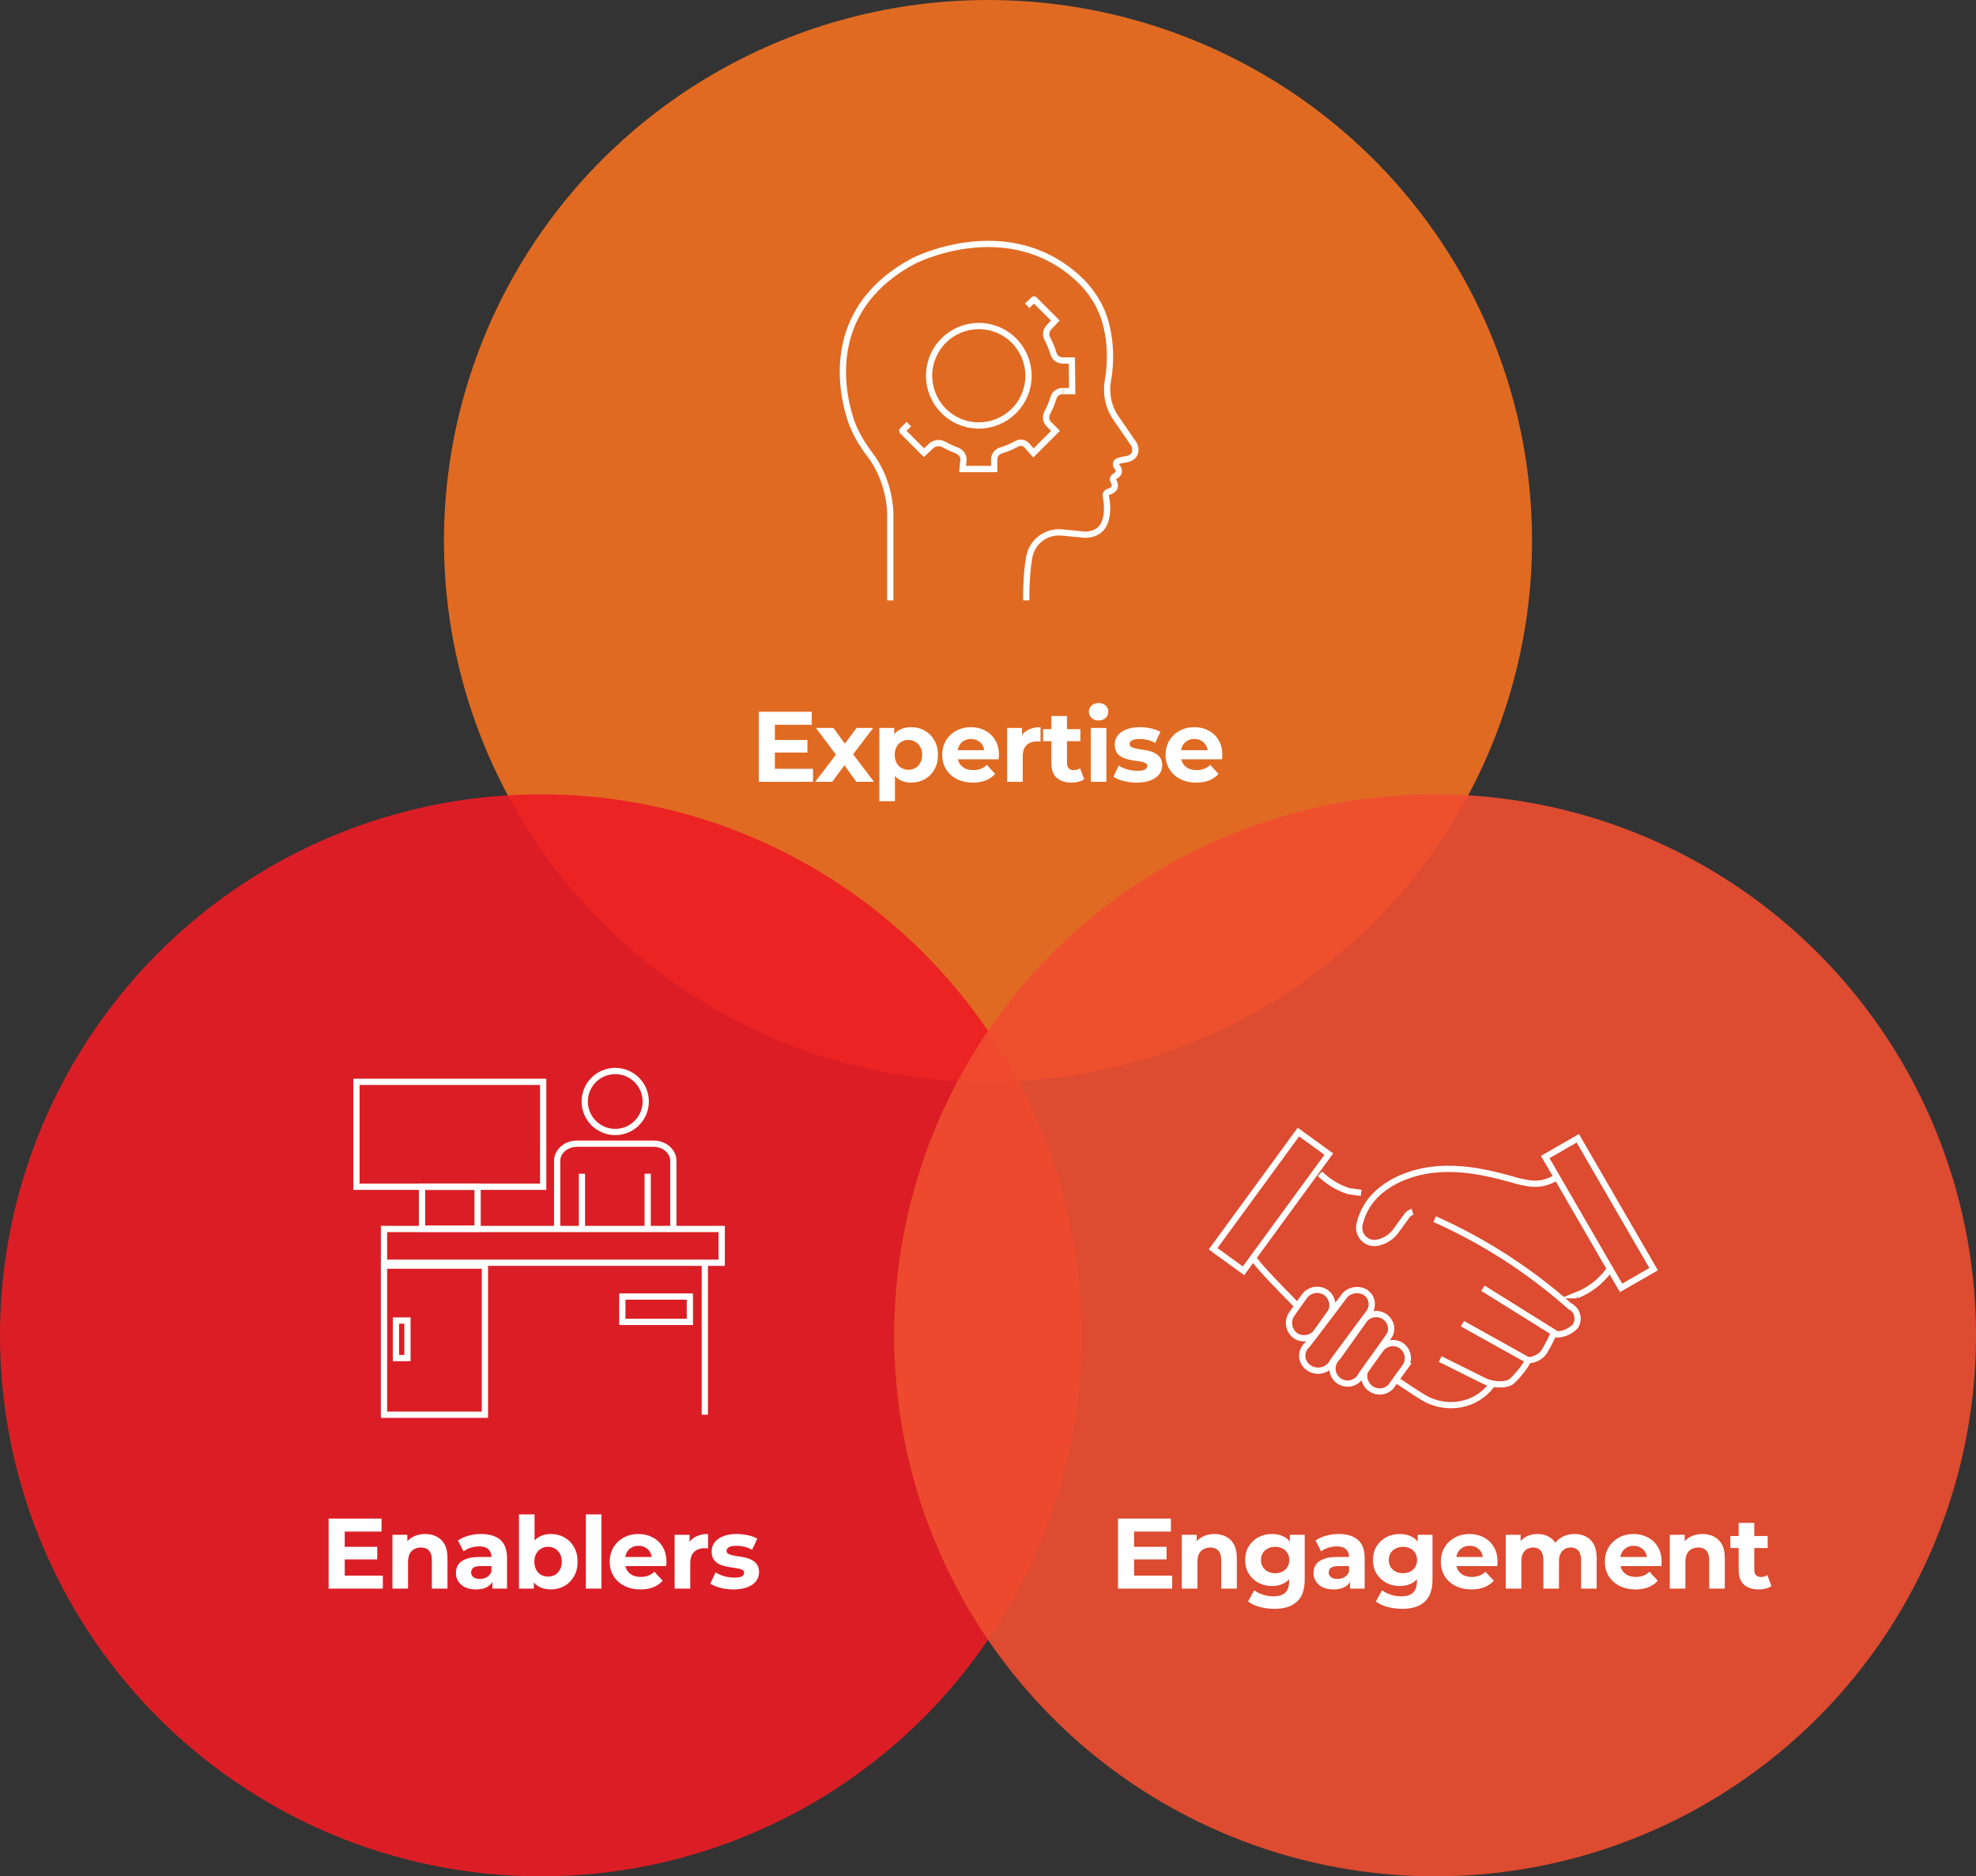
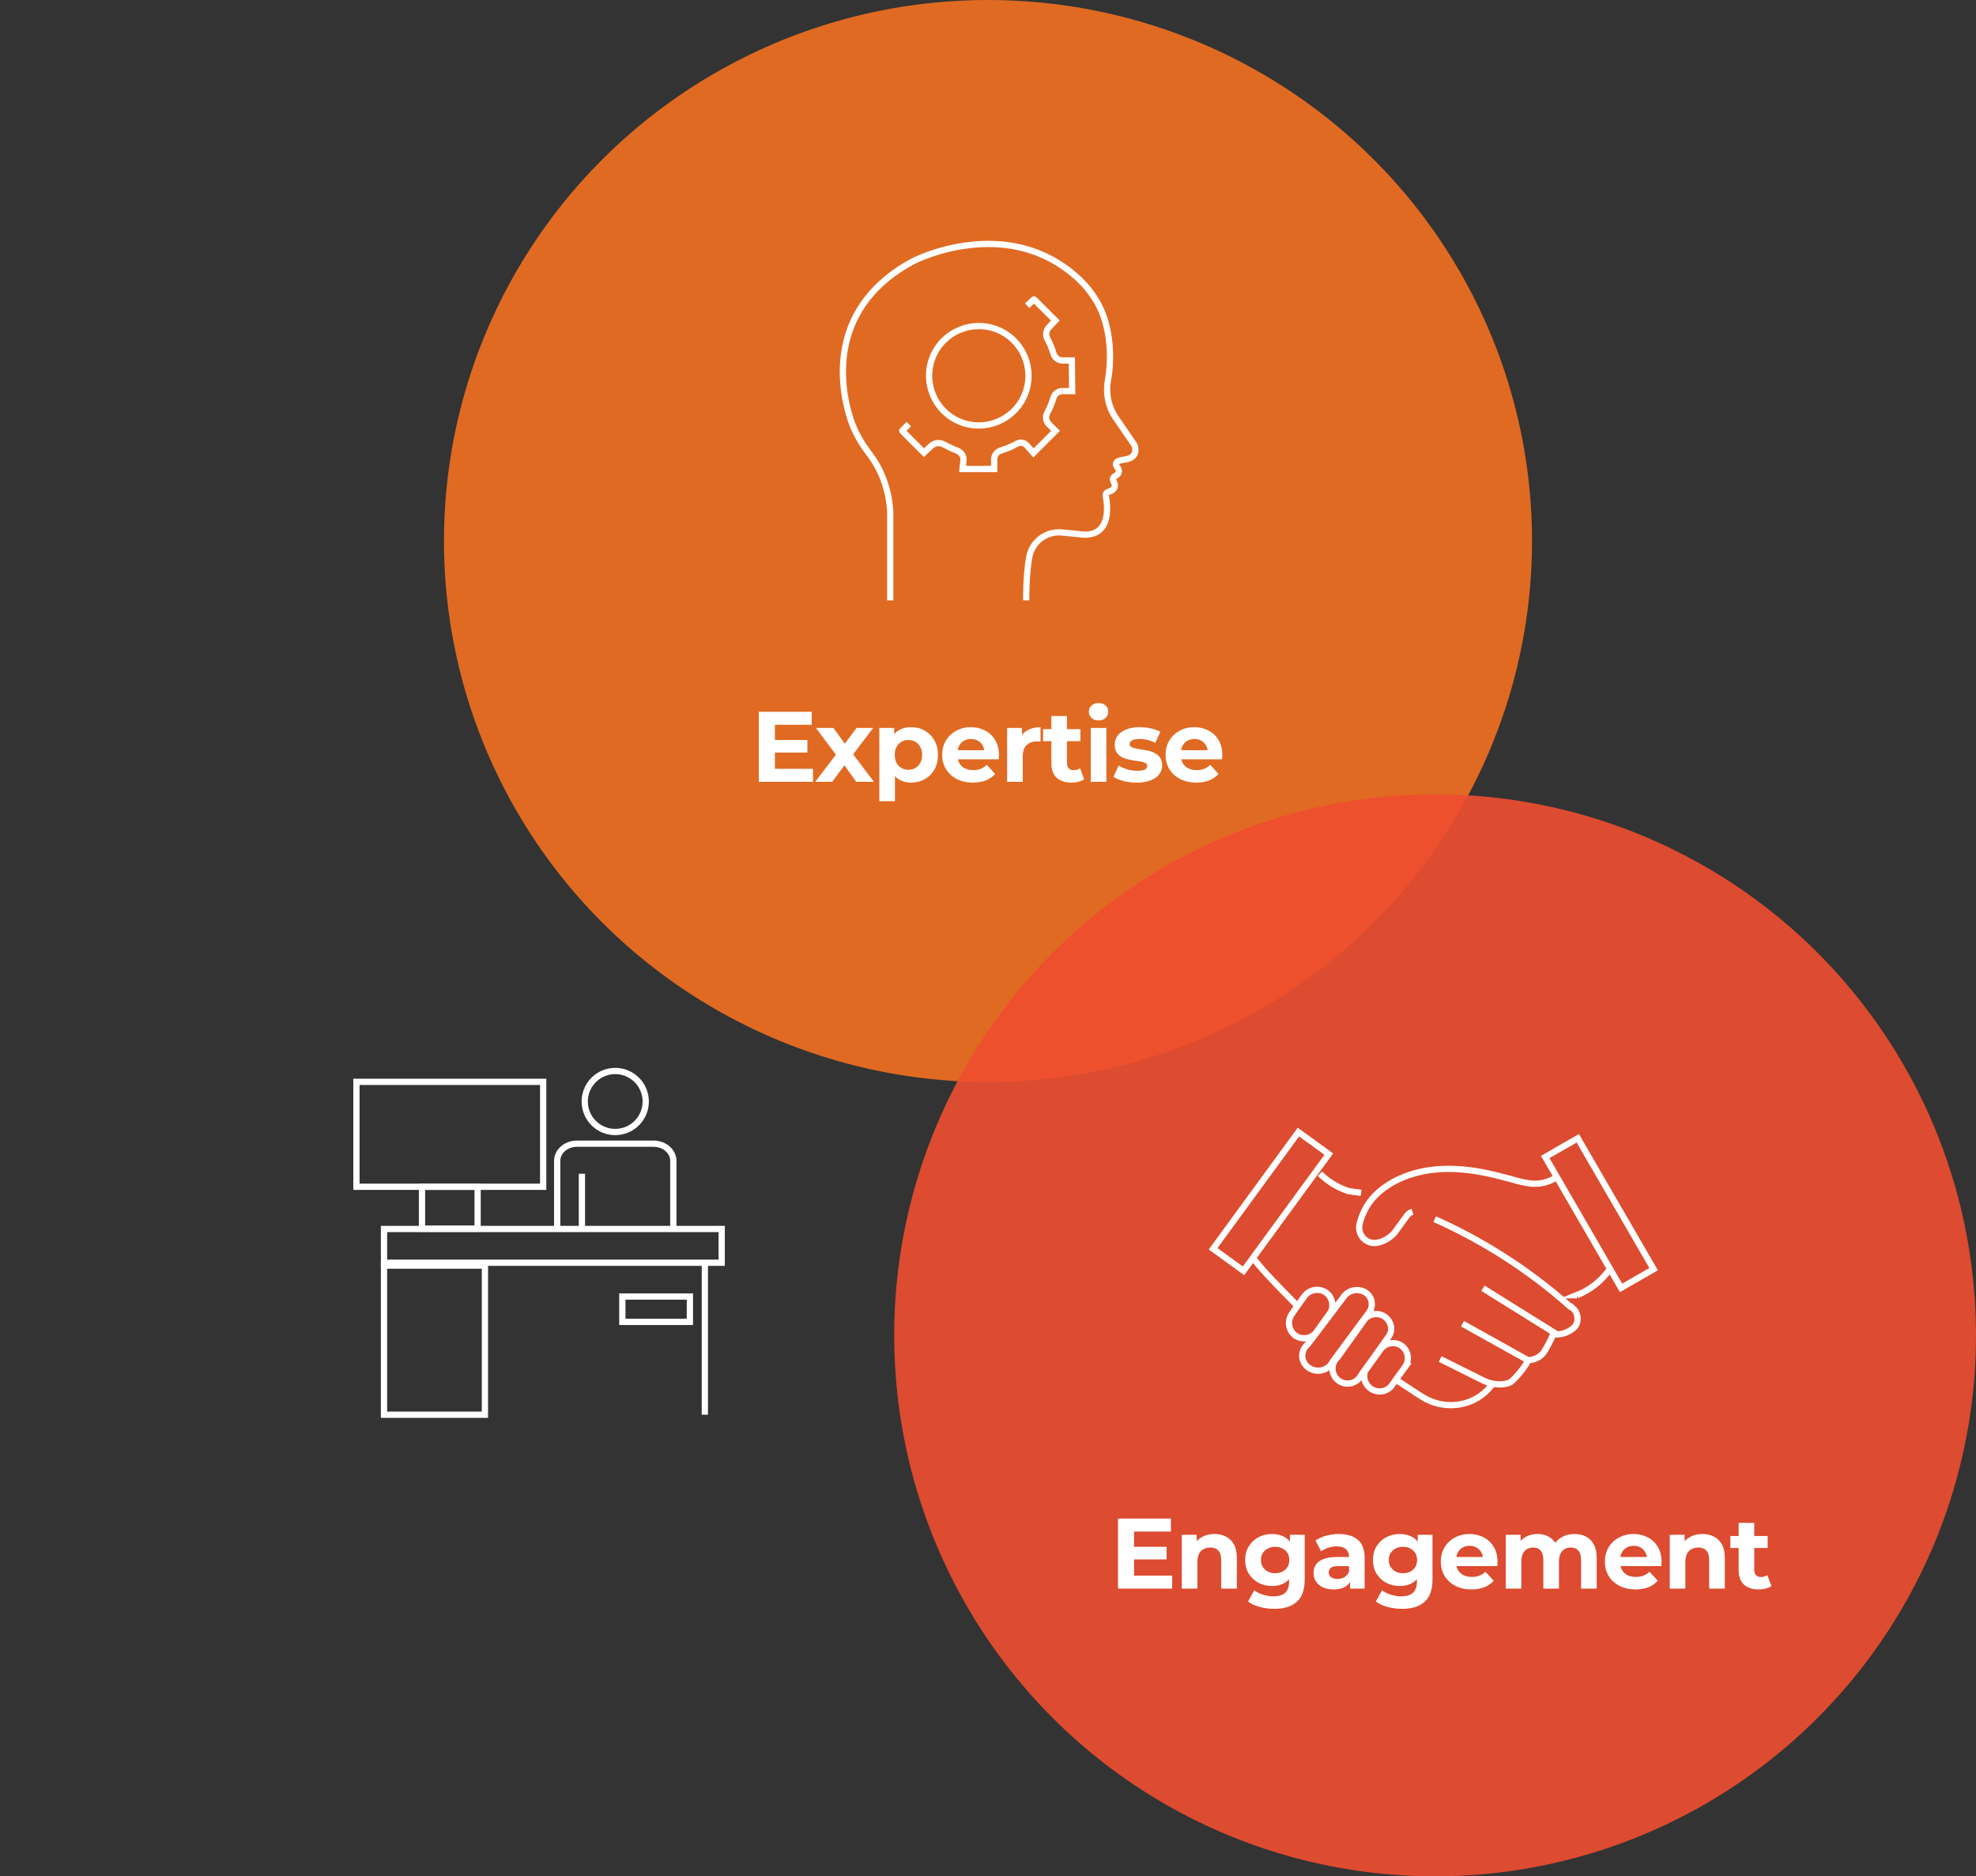
<svg xmlns="http://www.w3.org/2000/svg" width="316" height="300" viewBox="0 0 316 300" fill="none">
  <rect x="0" y="0" width="316" height="300" fill="#333333" stroke="none" />
  <ellipse opacity="0.9" cx="158" cy="86.5" rx="87" ry="86.5" fill="#F37021" />
  <path d="M123.729 118.312H129.121V120.328H123.729V118.312ZM123.921 122.92H130.017V125H121.345V113.8H129.809V115.88H123.921V122.92ZM130.37 125L134.226 119.944L134.178 121.32L130.482 116.392H133.282L135.618 119.608L134.562 119.64L136.978 116.392H139.634L135.922 121.272V119.928L139.762 125H136.93L134.482 121.576L135.522 121.72L133.09 125H130.37ZM145.71 125.128C144.984 125.128 144.35 124.968 143.806 124.648C143.262 124.328 142.835 123.843 142.526 123.192C142.227 122.531 142.078 121.699 142.078 120.696C142.078 119.683 142.222 118.851 142.51 118.2C142.798 117.549 143.214 117.064 143.758 116.744C144.302 116.424 144.952 116.264 145.71 116.264C146.52 116.264 147.246 116.451 147.886 116.824C148.536 117.187 149.048 117.699 149.422 118.36C149.806 119.021 149.998 119.8 149.998 120.696C149.998 121.603 149.806 122.387 149.422 123.048C149.048 123.709 148.536 124.221 147.886 124.584C147.246 124.947 146.52 125.128 145.71 125.128ZM140.622 128.104V116.392H143.006V118.152L142.958 120.712L143.118 123.256V128.104H140.622ZM145.278 123.08C145.694 123.08 146.062 122.984 146.382 122.792C146.712 122.6 146.974 122.328 147.166 121.976C147.368 121.613 147.47 121.187 147.47 120.696C147.47 120.195 147.368 119.768 147.166 119.416C146.974 119.064 146.712 118.792 146.382 118.6C146.062 118.408 145.694 118.312 145.278 118.312C144.862 118.312 144.488 118.408 144.158 118.6C143.827 118.792 143.566 119.064 143.374 119.416C143.182 119.768 143.086 120.195 143.086 120.696C143.086 121.187 143.182 121.613 143.374 121.976C143.566 122.328 143.827 122.6 144.158 122.792C144.488 122.984 144.862 123.08 145.278 123.08ZM155.589 125.128C154.607 125.128 153.743 124.936 152.997 124.552C152.261 124.168 151.69 123.645 151.285 122.984C150.879 122.312 150.677 121.549 150.677 120.696C150.677 119.832 150.874 119.069 151.269 118.408C151.674 117.736 152.223 117.213 152.917 116.84C153.61 116.456 154.394 116.264 155.269 116.264C156.111 116.264 156.869 116.445 157.541 116.808C158.223 117.16 158.762 117.672 159.157 118.344C159.551 119.005 159.749 119.8 159.749 120.728C159.749 120.824 159.743 120.936 159.733 121.064C159.722 121.181 159.711 121.293 159.701 121.4H152.709V119.944H158.389L157.429 120.376C157.429 119.928 157.338 119.539 157.157 119.208C156.975 118.877 156.725 118.621 156.405 118.44C156.085 118.248 155.711 118.152 155.285 118.152C154.858 118.152 154.479 118.248 154.149 118.44C153.829 118.621 153.578 118.883 153.397 119.224C153.215 119.555 153.125 119.949 153.125 120.408V120.792C153.125 121.261 153.226 121.677 153.429 122.04C153.642 122.392 153.935 122.664 154.309 122.856C154.693 123.037 155.141 123.128 155.653 123.128C156.111 123.128 156.511 123.059 156.853 122.92C157.205 122.781 157.525 122.573 157.813 122.296L159.141 123.736C158.746 124.184 158.25 124.531 157.653 124.776C157.055 125.011 156.367 125.128 155.589 125.128ZM161.058 125V116.392H163.442V118.824L163.106 118.12C163.362 117.512 163.773 117.053 164.338 116.744C164.904 116.424 165.592 116.264 166.402 116.264V118.568C166.296 118.557 166.2 118.552 166.114 118.552C166.029 118.541 165.938 118.536 165.842 118.536C165.16 118.536 164.605 118.733 164.178 119.128C163.762 119.512 163.554 120.115 163.554 120.936V125H161.058ZM171.351 125.128C170.338 125.128 169.549 124.872 168.983 124.36C168.418 123.837 168.135 123.064 168.135 122.04V114.488H170.631V122.008C170.631 122.371 170.727 122.653 170.919 122.856C171.111 123.048 171.373 123.144 171.703 123.144C172.098 123.144 172.434 123.037 172.711 122.824L173.383 124.584C173.127 124.765 172.818 124.904 172.455 125C172.103 125.085 171.735 125.128 171.351 125.128ZM166.807 118.504V116.584H172.775V118.504H166.807ZM174.432 125V116.392H176.928V125H174.432ZM175.68 115.192C175.222 115.192 174.848 115.059 174.56 114.792C174.272 114.525 174.128 114.195 174.128 113.8C174.128 113.405 174.272 113.075 174.56 112.808C174.848 112.541 175.222 112.408 175.68 112.408C176.139 112.408 176.512 112.536 176.8 112.792C177.088 113.037 177.232 113.357 177.232 113.752C177.232 114.168 177.088 114.515 176.8 114.792C176.523 115.059 176.15 115.192 175.68 115.192ZM181.789 125.128C181.053 125.128 180.344 125.043 179.661 124.872C178.989 124.691 178.456 124.467 178.061 124.2L178.893 122.408C179.288 122.653 179.752 122.856 180.285 123.016C180.829 123.165 181.362 123.24 181.885 123.24C182.461 123.24 182.866 123.171 183.101 123.032C183.346 122.893 183.469 122.701 183.469 122.456C183.469 122.253 183.373 122.104 183.181 122.008C183 121.901 182.754 121.821 182.445 121.768C182.136 121.715 181.794 121.661 181.421 121.608C181.058 121.555 180.69 121.485 180.317 121.4C179.944 121.304 179.602 121.165 179.293 120.984C178.984 120.803 178.733 120.557 178.541 120.248C178.36 119.939 178.269 119.539 178.269 119.048C178.269 118.504 178.424 118.024 178.733 117.608C179.053 117.192 179.512 116.867 180.109 116.632C180.706 116.387 181.421 116.264 182.253 116.264C182.84 116.264 183.437 116.328 184.045 116.456C184.653 116.584 185.16 116.771 185.565 117.016L184.733 118.792C184.317 118.547 183.896 118.381 183.469 118.296C183.053 118.2 182.648 118.152 182.253 118.152C181.698 118.152 181.293 118.227 181.037 118.376C180.781 118.525 180.653 118.717 180.653 118.952C180.653 119.165 180.744 119.325 180.925 119.432C181.117 119.539 181.368 119.624 181.677 119.688C181.986 119.752 182.322 119.811 182.685 119.864C183.058 119.907 183.432 119.976 183.805 120.072C184.178 120.168 184.514 120.307 184.813 120.488C185.122 120.659 185.373 120.899 185.565 121.208C185.757 121.507 185.853 121.901 185.853 122.392C185.853 122.925 185.693 123.4 185.373 123.816C185.053 124.221 184.589 124.541 183.981 124.776C183.384 125.011 182.653 125.128 181.789 125.128ZM191.313 125.128C190.332 125.128 189.468 124.936 188.721 124.552C187.985 124.168 187.414 123.645 187.009 122.984C186.604 122.312 186.401 121.549 186.401 120.696C186.401 119.832 186.598 119.069 186.993 118.408C187.398 117.736 187.948 117.213 188.641 116.84C189.334 116.456 190.118 116.264 190.993 116.264C191.836 116.264 192.593 116.445 193.265 116.808C193.948 117.16 194.486 117.672 194.881 118.344C195.276 119.005 195.473 119.8 195.473 120.728C195.473 120.824 195.468 120.936 195.457 121.064C195.446 121.181 195.436 121.293 195.425 121.4H188.433V119.944H194.113L193.153 120.376C193.153 119.928 193.062 119.539 192.881 119.208C192.7 118.877 192.449 118.621 192.129 118.44C191.809 118.248 191.436 118.152 191.009 118.152C190.582 118.152 190.204 118.248 189.873 118.44C189.553 118.621 189.302 118.883 189.121 119.224C188.94 119.555 188.849 119.949 188.849 120.408V120.792C188.849 121.261 188.95 121.677 189.153 122.04C189.366 122.392 189.66 122.664 190.033 122.856C190.417 123.037 190.865 123.128 191.377 123.128C191.836 123.128 192.236 123.059 192.577 122.92C192.929 122.781 193.249 122.573 193.537 122.296L194.865 123.736C194.47 124.184 193.974 124.531 193.377 124.776C192.78 125.011 192.092 125.128 191.313 125.128Z" fill="white" />
  <path d="M142.369 96V82.118C142.369 82.118 142.439 77.007 139.081 72.637C137.768 70.923 136.666 69.049 136.004 66.994C134.02 60.85 132.847 48.803 146.067 41.737C146.067 41.737 160.981 34.029 172.387 44.483C174.492 46.417 176.075 48.873 176.817 51.629C177.378 53.704 177.739 56.44 177.348 59.758C177.298 60.139 177.238 60.51 177.168 60.89C177.008 61.782 176.767 64.278 178.351 66.683L181.387 71.103C181.387 71.103 182.29 73.038 180.034 73.449C180.034 73.449 179.333 73.509 178.802 73.74C178.461 73.89 178.361 74.321 178.601 74.601C178.942 74.992 179.243 75.634 178.29 76.155C178 76.315 177.9 76.666 178.07 76.947C178.381 77.478 178.551 78.26 177.238 78.651C176.957 78.731 176.777 79.001 176.837 79.292C177.148 80.876 177.689 85.556 173.389 85.486L169.841 85.135C167.336 84.895 165.04 86.589 164.599 89.064C164.309 90.678 164.108 92.913 164.108 95.99" stroke="white" stroke-miterlimit="10" />
  <path d="M163.878 63.104C165.55 59.045 163.614 54.399 159.555 52.728C155.496 51.057 150.851 52.992 149.18 57.051C147.508 61.11 149.444 65.755 153.503 67.427C157.562 69.098 162.207 67.163 163.878 63.104Z" stroke="white" stroke-miterlimit="10" />
  <path d="M164.26 48.883L165.322 47.891C165.322 47.891 165.382 47.871 165.402 47.891L168.76 51.248L167.728 52.351C167.257 52.852 167.176 53.594 167.507 54.195C167.908 54.937 168.239 55.728 168.479 56.56C168.67 57.202 169.261 57.633 169.923 57.633H171.406L171.466 62.534H169.933" stroke="white" stroke-miterlimit="10" />
  <path d="M145.335 67.806L144.293 68.849C144.293 68.849 144.273 68.889 144.293 68.909L147.761 72.376L148.783 71.414C149.325 70.833 150.196 70.673 150.898 71.043C151.62 71.424 152.181 71.705 153.013 72.026C153.634 72.256 154.085 72.808 154.085 73.469L153.935 74.982H158.986V73.469C158.986 72.787 159.437 72.206 160.089 72.016C160.971 71.755 161.813 71.394 162.605 70.953C163.136 70.653 163.797 70.753 164.208 71.214L165.271 72.417L168.799 68.889L167.726 67.816C167.245 67.335 167.155 66.603 167.476 66.002C167.887 65.25 168.217 64.439 168.468 63.597C168.658 62.955 169.25 62.524 169.911 62.524" stroke="white" stroke-miterlimit="10" />
-   <circle opacity="0.9" cx="86.5" cy="213.5" r="86.5" fill="#ED1C24" />
-   <path d="M54.936 247.312H60.328V249.328H54.936V247.312ZM55.128 251.92H61.224V254H52.552V242.8H61.016V244.88H55.128V251.92ZM67.991 245.264C68.673 245.264 69.281 245.403 69.815 245.68C70.359 245.947 70.785 246.363 71.095 246.928C71.404 247.483 71.559 248.197 71.559 249.072V254H69.063V249.456C69.063 248.763 68.908 248.251 68.599 247.92C68.3 247.589 67.873 247.424 67.319 247.424C66.924 247.424 66.567 247.509 66.247 247.68C65.937 247.84 65.692 248.091 65.511 248.432C65.34 248.773 65.255 249.211 65.255 249.744V254H62.759V245.392H65.143V247.776L64.695 247.056C65.004 246.48 65.447 246.037 66.023 245.728C66.599 245.419 67.255 245.264 67.991 245.264ZM78.749 254V252.32L78.589 251.952V248.944C78.589 248.411 78.424 247.995 78.093 247.696C77.773 247.397 77.277 247.248 76.605 247.248C76.146 247.248 75.693 247.323 75.245 247.472C74.808 247.611 74.434 247.803 74.125 248.048L73.229 246.304C73.698 245.973 74.264 245.717 74.925 245.536C75.586 245.355 76.258 245.264 76.941 245.264C78.253 245.264 79.272 245.573 79.997 246.192C80.722 246.811 81.085 247.776 81.085 249.088V254H78.749ZM76.125 254.128C75.453 254.128 74.877 254.016 74.397 253.792C73.917 253.557 73.549 253.243 73.293 252.848C73.037 252.453 72.909 252.011 72.909 251.52C72.909 251.008 73.032 250.56 73.277 250.176C73.533 249.792 73.933 249.493 74.477 249.28C75.021 249.056 75.73 248.944 76.605 248.944H78.893V250.4H76.877C76.29 250.4 75.885 250.496 75.661 250.688C75.448 250.88 75.341 251.12 75.341 251.408C75.341 251.728 75.464 251.984 75.709 252.176C75.965 252.357 76.312 252.448 76.749 252.448C77.165 252.448 77.538 252.352 77.869 252.16C78.2 251.957 78.44 251.664 78.589 251.28L78.973 252.432C78.792 252.987 78.461 253.408 77.981 253.696C77.501 253.984 76.882 254.128 76.125 254.128ZM88.08 254.128C87.323 254.128 86.672 253.968 86.128 253.648C85.584 253.328 85.168 252.843 84.88 252.192C84.592 251.531 84.448 250.699 84.448 249.696C84.448 248.683 84.597 247.851 84.896 247.2C85.205 246.549 85.632 246.064 86.176 245.744C86.72 245.424 87.355 245.264 88.08 245.264C88.891 245.264 89.616 245.445 90.256 245.808C90.907 246.171 91.419 246.683 91.792 247.344C92.176 248.005 92.368 248.789 92.368 249.696C92.368 250.592 92.176 251.371 91.792 252.032C91.419 252.693 90.907 253.211 90.256 253.584C89.616 253.947 88.891 254.128 88.08 254.128ZM82.992 254V242.128H85.488V247.136L85.328 249.68L85.376 252.24V254H82.992ZM87.648 252.08C88.064 252.08 88.432 251.984 88.752 251.792C89.083 251.6 89.344 251.328 89.536 250.976C89.739 250.613 89.84 250.187 89.84 249.696C89.84 249.195 89.739 248.768 89.536 248.416C89.344 248.064 89.083 247.792 88.752 247.6C88.432 247.408 88.064 247.312 87.648 247.312C87.232 247.312 86.859 247.408 86.528 247.6C86.197 247.792 85.936 248.064 85.744 248.416C85.552 248.768 85.456 249.195 85.456 249.696C85.456 250.187 85.552 250.613 85.744 250.976C85.936 251.328 86.197 251.6 86.528 251.792C86.859 251.984 87.232 252.08 87.648 252.08ZM93.687 254V242.128H96.183V254H93.687ZM102.419 254.128C101.438 254.128 100.574 253.936 99.827 253.552C99.091 253.168 98.521 252.645 98.115 251.984C97.71 251.312 97.507 250.549 97.507 249.696C97.507 248.832 97.705 248.069 98.099 247.408C98.505 246.736 99.054 246.213 99.747 245.84C100.441 245.456 101.225 245.264 102.099 245.264C102.942 245.264 103.699 245.445 104.371 245.808C105.054 246.16 105.593 246.672 105.987 247.344C106.382 248.005 106.579 248.8 106.579 249.728C106.579 249.824 106.574 249.936 106.563 250.064C106.553 250.181 106.542 250.293 106.531 250.4H99.539V248.944H105.219L104.259 249.376C104.259 248.928 104.169 248.539 103.987 248.208C103.806 247.877 103.555 247.621 103.235 247.44C102.915 247.248 102.542 247.152 102.115 247.152C101.689 247.152 101.31 247.248 100.979 247.44C100.659 247.621 100.409 247.883 100.227 248.224C100.046 248.555 99.955 248.949 99.955 249.408V249.792C99.955 250.261 100.057 250.677 100.259 251.04C100.473 251.392 100.766 251.664 101.139 251.856C101.523 252.037 101.971 252.128 102.483 252.128C102.942 252.128 103.342 252.059 103.683 251.92C104.035 251.781 104.355 251.573 104.643 251.296L105.971 252.736C105.577 253.184 105.081 253.531 104.483 253.776C103.886 254.011 103.198 254.128 102.419 254.128ZM107.889 254V245.392H110.273V247.824L109.937 247.12C110.193 246.512 110.604 246.053 111.169 245.744C111.735 245.424 112.423 245.264 113.233 245.264V247.568C113.127 247.557 113.031 247.552 112.945 247.552C112.86 247.541 112.769 247.536 112.673 247.536C111.991 247.536 111.436 247.733 111.009 248.128C110.593 248.512 110.385 249.115 110.385 249.936V254H107.889ZM117.324 254.128C116.588 254.128 115.878 254.043 115.196 253.872C114.524 253.691 113.99 253.467 113.596 253.2L114.428 251.408C114.822 251.653 115.286 251.856 115.82 252.016C116.364 252.165 116.897 252.24 117.42 252.24C117.996 252.24 118.401 252.171 118.636 252.032C118.881 251.893 119.004 251.701 119.004 251.456C119.004 251.253 118.908 251.104 118.716 251.008C118.534 250.901 118.289 250.821 117.98 250.768C117.67 250.715 117.329 250.661 116.956 250.608C116.593 250.555 116.225 250.485 115.852 250.4C115.478 250.304 115.137 250.165 114.828 249.984C114.518 249.803 114.268 249.557 114.076 249.248C113.894 248.939 113.804 248.539 113.804 248.048C113.804 247.504 113.958 247.024 114.268 246.608C114.588 246.192 115.046 245.867 115.644 245.632C116.241 245.387 116.956 245.264 117.788 245.264C118.374 245.264 118.972 245.328 119.58 245.456C120.188 245.584 120.694 245.771 121.1 246.016L120.268 247.792C119.852 247.547 119.43 247.381 119.004 247.296C118.588 247.2 118.182 247.152 117.788 247.152C117.233 247.152 116.828 247.227 116.572 247.376C116.316 247.525 116.188 247.717 116.188 247.952C116.188 248.165 116.278 248.325 116.46 248.432C116.652 248.539 116.902 248.624 117.212 248.688C117.521 248.752 117.857 248.811 118.22 248.864C118.593 248.907 118.966 248.976 119.34 249.072C119.713 249.168 120.049 249.307 120.348 249.488C120.657 249.659 120.908 249.899 121.1 250.208C121.292 250.507 121.388 250.901 121.388 251.392C121.388 251.925 121.228 252.4 120.908 252.816C120.588 253.221 120.124 253.541 119.516 253.776C118.918 254.011 118.188 254.128 117.324 254.128Z" fill="white" />
  <path d="M112.717 201.895V226.195" stroke="white" stroke-miterlimit="10" />
-   <path d="M103.576 187.664V196.25" stroke="white" stroke-miterlimit="10" />
  <path d="M93.06 187.664V196.25" stroke="white" stroke-miterlimit="10" />
  <path d="M99.849 180.769C102.419 179.961 103.848 177.224 103.04 174.654C102.233 172.084 99.495 170.655 96.925 171.462C94.355 172.269 92.926 175.007 93.733 177.577C94.541 180.147 97.279 181.576 99.849 180.769Z" stroke="white" stroke-miterlimit="10" />
  <path d="M89.103 196.25V185.602C89.103 184.088 90.522 182.86 92.277 182.86H104.504C106.259 182.86 107.678 184.088 107.678 185.602V196.25" stroke="white" stroke-miterlimit="10" />
  <path d="M115.415 196.498H61.41V201.895H115.415V196.498Z" stroke="white" stroke-miterlimit="10" />
  <path d="M110.325 207.299H99.524V211.35H110.325V207.299Z" stroke="white" stroke-miterlimit="10" />
  <path d="M69.38 196.447H67.486V189.749H76.379V196.447H69.38Z" stroke="white" stroke-miterlimit="10" />
  <path d="M57 189.749V172.973H86.865V189.749H57Z" stroke="white" stroke-miterlimit="10" />
  <path d="M61.409 202.355H77.549V226.195H61.409V202.355Z" stroke="white" stroke-miterlimit="10" />
-   <path d="M65.16 217.135H63.317V211.138H65.16V217.135Z" stroke="white" stroke-miterlimit="10" />
  <circle opacity="0.9" cx="229.5" cy="213.5" r="86.5" fill="#F04E30" />
  <path d="M181.171 247.312H186.563V249.328H181.171V247.312ZM181.363 251.92H187.459V254H178.787V242.8H187.251V244.88H181.363V251.92ZM194.225 245.264C194.908 245.264 195.516 245.403 196.049 245.68C196.593 245.947 197.02 246.363 197.329 246.928C197.639 247.483 197.793 248.197 197.793 249.072V254H195.297V249.456C195.297 248.763 195.143 248.251 194.833 247.92C194.535 247.589 194.108 247.424 193.553 247.424C193.159 247.424 192.801 247.509 192.481 247.68C192.172 247.84 191.927 248.091 191.745 248.432C191.575 248.773 191.489 249.211 191.489 249.744V254H188.993V245.392H191.377V247.776L190.929 247.056C191.239 246.48 191.681 246.037 192.257 245.728C192.833 245.419 193.489 245.264 194.225 245.264ZM203.814 257.232C203.004 257.232 202.22 257.131 201.462 256.928C200.716 256.736 200.092 256.443 199.59 256.048L200.582 254.256C200.945 254.555 201.404 254.789 201.958 254.96C202.524 255.141 203.078 255.232 203.622 255.232C204.508 255.232 205.148 255.035 205.542 254.64C205.948 254.245 206.15 253.659 206.15 252.88V251.584L206.31 249.424L206.278 247.248V245.392H208.646V252.56C208.646 254.16 208.23 255.339 207.398 256.096C206.566 256.853 205.372 257.232 203.814 257.232ZM203.43 253.584C202.63 253.584 201.905 253.413 201.254 253.072C200.614 252.72 200.097 252.235 199.702 251.616C199.318 250.987 199.126 250.256 199.126 249.424C199.126 248.581 199.318 247.851 199.702 247.232C200.097 246.603 200.614 246.117 201.254 245.776C201.905 245.435 202.63 245.264 203.43 245.264C204.156 245.264 204.796 245.413 205.35 245.712C205.905 246 206.337 246.453 206.646 247.072C206.956 247.68 207.11 248.464 207.11 249.424C207.11 250.373 206.956 251.157 206.646 251.776C206.337 252.384 205.905 252.837 205.35 253.136C204.796 253.435 204.156 253.584 203.43 253.584ZM203.926 251.536C204.364 251.536 204.753 251.451 205.094 251.28C205.436 251.099 205.702 250.848 205.894 250.528C206.086 250.208 206.182 249.84 206.182 249.424C206.182 248.997 206.086 248.629 205.894 248.32C205.702 248 205.436 247.755 205.094 247.584C204.753 247.403 204.364 247.312 203.926 247.312C203.489 247.312 203.1 247.403 202.758 247.584C202.417 247.755 202.145 248 201.942 248.32C201.75 248.629 201.654 248.997 201.654 249.424C201.654 249.84 201.75 250.208 201.942 250.528C202.145 250.848 202.417 251.099 202.758 251.28C203.1 251.451 203.489 251.536 203.926 251.536ZM215.898 254V252.32L215.738 251.952V248.944C215.738 248.411 215.572 247.995 215.242 247.696C214.922 247.397 214.426 247.248 213.753 247.248C213.295 247.248 212.842 247.323 212.394 247.472C211.956 247.611 211.583 247.803 211.273 248.048L210.377 246.304C210.847 245.973 211.412 245.717 212.073 245.536C212.735 245.355 213.407 245.264 214.089 245.264C215.402 245.264 216.42 245.573 217.146 246.192C217.871 246.811 218.234 247.776 218.234 249.088V254H215.898ZM213.273 254.128C212.602 254.128 212.026 254.016 211.546 253.792C211.065 253.557 210.697 253.243 210.441 252.848C210.185 252.453 210.057 252.011 210.057 251.52C210.057 251.008 210.18 250.56 210.425 250.176C210.681 249.792 211.081 249.493 211.625 249.28C212.169 249.056 212.879 248.944 213.753 248.944H216.042V250.4H214.026C213.439 250.4 213.033 250.496 212.809 250.688C212.596 250.88 212.49 251.12 212.49 251.408C212.49 251.728 212.612 251.984 212.858 252.176C213.114 252.357 213.46 252.448 213.898 252.448C214.314 252.448 214.687 252.352 215.017 252.16C215.348 251.957 215.588 251.664 215.738 251.28L216.122 252.432C215.94 252.987 215.61 253.408 215.129 253.696C214.65 253.984 214.031 254.128 213.273 254.128ZM224.251 257.232C223.44 257.232 222.656 257.131 221.899 256.928C221.152 256.736 220.528 256.443 220.027 256.048L221.019 254.256C221.382 254.555 221.84 254.789 222.395 254.96C222.96 255.141 223.515 255.232 224.059 255.232C224.944 255.232 225.584 255.035 225.979 254.64C226.384 254.245 226.587 253.659 226.587 252.88V251.584L226.747 249.424L226.715 247.248V245.392H229.083V252.56C229.083 254.16 228.667 255.339 227.835 256.096C227.003 256.853 225.808 257.232 224.251 257.232ZM223.867 253.584C223.067 253.584 222.342 253.413 221.691 253.072C221.051 252.72 220.534 252.235 220.139 251.616C219.755 250.987 219.563 250.256 219.563 249.424C219.563 248.581 219.755 247.851 220.139 247.232C220.534 246.603 221.051 246.117 221.691 245.776C222.342 245.435 223.067 245.264 223.867 245.264C224.592 245.264 225.232 245.413 225.787 245.712C226.342 246 226.774 246.453 227.083 247.072C227.392 247.68 227.547 248.464 227.547 249.424C227.547 250.373 227.392 251.157 227.083 251.776C226.774 252.384 226.342 252.837 225.787 253.136C225.232 253.435 224.592 253.584 223.867 253.584ZM224.363 251.536C224.8 251.536 225.19 251.451 225.531 251.28C225.872 251.099 226.139 250.848 226.331 250.528C226.523 250.208 226.619 249.84 226.619 249.424C226.619 248.997 226.523 248.629 226.331 248.32C226.139 248 225.872 247.755 225.531 247.584C225.19 247.403 224.8 247.312 224.363 247.312C223.926 247.312 223.536 247.403 223.195 247.584C222.854 247.755 222.582 248 222.379 248.32C222.187 248.629 222.091 248.997 222.091 249.424C222.091 249.84 222.187 250.208 222.379 250.528C222.582 250.848 222.854 251.099 223.195 251.28C223.536 251.451 223.926 251.536 224.363 251.536ZM235.326 254.128C234.345 254.128 233.481 253.936 232.734 253.552C231.998 253.168 231.427 252.645 231.022 251.984C230.617 251.312 230.414 250.549 230.414 249.696C230.414 248.832 230.611 248.069 231.006 247.408C231.411 246.736 231.961 246.213 232.654 245.84C233.347 245.456 234.131 245.264 235.006 245.264C235.849 245.264 236.606 245.445 237.278 245.808C237.961 246.16 238.499 246.672 238.894 247.344C239.289 248.005 239.486 248.8 239.486 249.728C239.486 249.824 239.481 249.936 239.47 250.064C239.459 250.181 239.449 250.293 239.438 250.4H232.446V248.944H238.126L237.166 249.376C237.166 248.928 237.075 248.539 236.894 248.208C236.713 247.877 236.462 247.621 236.142 247.44C235.822 247.248 235.449 247.152 235.022 247.152C234.595 247.152 234.217 247.248 233.886 247.44C233.566 247.621 233.315 247.883 233.134 248.224C232.953 248.555 232.862 248.949 232.862 249.408V249.792C232.862 250.261 232.963 250.677 233.166 251.04C233.379 251.392 233.673 251.664 234.046 251.856C234.43 252.037 234.878 252.128 235.39 252.128C235.849 252.128 236.249 252.059 236.59 251.92C236.942 251.781 237.262 251.573 237.55 251.296L238.878 252.736C238.483 253.184 237.987 253.531 237.39 253.776C236.793 254.011 236.105 254.128 235.326 254.128ZM251.82 245.264C252.503 245.264 253.105 245.403 253.628 245.68C254.161 245.947 254.577 246.363 254.876 246.928C255.185 247.483 255.34 248.197 255.34 249.072V254H252.844V249.456C252.844 248.763 252.7 248.251 252.412 247.92C252.124 247.589 251.719 247.424 251.196 247.424C250.833 247.424 250.508 247.509 250.22 247.68C249.932 247.84 249.708 248.085 249.548 248.416C249.388 248.747 249.308 249.168 249.308 249.68V254H246.812V249.456C246.812 248.763 246.668 248.251 246.38 247.92C246.103 247.589 245.703 247.424 245.18 247.424C244.817 247.424 244.492 247.509 244.204 247.68C243.916 247.84 243.692 248.085 243.532 248.416C243.372 248.747 243.292 249.168 243.292 249.68V254H240.796V245.392H243.18V247.744L242.732 247.056C243.031 246.469 243.452 246.027 243.996 245.728C244.551 245.419 245.18 245.264 245.884 245.264C246.673 245.264 247.361 245.467 247.948 245.872C248.545 246.267 248.94 246.875 249.132 247.696L248.252 247.456C248.54 246.784 248.999 246.251 249.628 245.856C250.268 245.461 250.999 245.264 251.82 245.264ZM261.56 254.128C260.578 254.128 259.714 253.936 258.968 253.552C258.232 253.168 257.661 252.645 257.256 251.984C256.85 251.312 256.648 250.549 256.648 249.696C256.648 248.832 256.845 248.069 257.24 247.408C257.645 246.736 258.194 246.213 258.888 245.84C259.581 245.456 260.365 245.264 261.24 245.264C262.082 245.264 262.84 245.445 263.512 245.808C264.194 246.16 264.733 246.672 265.128 247.344C265.522 248.005 265.72 248.8 265.72 249.728C265.72 249.824 265.714 249.936 265.704 250.064C265.693 250.181 265.682 250.293 265.672 250.4H258.68V248.944H264.36L263.4 249.376C263.4 248.928 263.309 248.539 263.128 248.208C262.946 247.877 262.696 247.621 262.376 247.44C262.056 247.248 261.682 247.152 261.256 247.152C260.829 247.152 260.45 247.248 260.12 247.44C259.8 247.621 259.549 247.883 259.368 248.224C259.186 248.555 259.096 248.949 259.096 249.408V249.792C259.096 250.261 259.197 250.677 259.4 251.04C259.613 251.392 259.906 251.664 260.28 251.856C260.664 252.037 261.112 252.128 261.624 252.128C262.082 252.128 262.482 252.059 262.824 251.92C263.176 251.781 263.496 251.573 263.784 251.296L265.112 252.736C264.717 253.184 264.221 253.531 263.624 253.776C263.026 254.011 262.338 254.128 261.56 254.128ZM272.261 245.264C272.944 245.264 273.552 245.403 274.085 245.68C274.629 245.947 275.056 246.363 275.365 246.928C275.675 247.483 275.829 248.197 275.829 249.072V254H273.333V249.456C273.333 248.763 273.179 248.251 272.869 247.92C272.571 247.589 272.144 247.424 271.589 247.424C271.195 247.424 270.837 247.509 270.517 247.68C270.208 247.84 269.963 248.091 269.781 248.432C269.611 248.773 269.525 249.211 269.525 249.744V254H267.029V245.392H269.413V247.776L268.965 247.056C269.275 246.48 269.717 246.037 270.293 245.728C270.869 245.419 271.525 245.264 272.261 245.264ZM281.26 254.128C280.247 254.128 279.457 253.872 278.892 253.36C278.327 252.837 278.044 252.064 278.044 251.04V243.488H280.54V251.008C280.54 251.371 280.636 251.653 280.828 251.856C281.02 252.048 281.281 252.144 281.612 252.144C282.007 252.144 282.343 252.037 282.62 251.824L283.292 253.584C283.036 253.765 282.727 253.904 282.364 254C282.012 254.085 281.644 254.128 281.26 254.128ZM276.716 247.504V245.584H282.684V247.504H276.716Z" fill="white" />
  <path d="M257.308 203.093C256.003 204.894 254.218 206.272 252.154 207.094H252.177" stroke="white" stroke-miterlimit="10" />
  <path d="M225.893 193.747C225.559 193.847 225.269 194.036 225.046 194.302L223.038 197.059C222.335 197.892 221.364 198.47 220.293 198.692C219.49 198.859 218.664 198.614 218.084 198.037C217.471 197.425 217.225 196.536 217.426 195.703C217.872 193.769 218.91 192.013 220.394 190.69C221.476 189.734 222.703 188.957 224.019 188.39C230.557 185.533 237.518 187.412 241.668 188.534C242.694 188.856 243.754 189.09 244.814 189.234C246.219 189.379 247.636 189.045 248.83 188.279" stroke="white" stroke-miterlimit="10" />
  <path d="M210.532 212.996C209.729 214.04 208.245 214.285 207.141 213.54C206.07 212.74 205.813 211.24 206.56 210.139L207.464 208.839L208.613 207.239C209.416 206.161 210.934 205.905 212.049 206.661C213.02 207.372 213.354 208.672 212.83 209.762L210.521 212.985L210.532 212.996Z" stroke="white" stroke-miterlimit="10" />
  <path d="M213.454 217.286L213.12 217.719C212.551 218.931 211.056 219.486 209.773 218.953C208.49 218.419 207.899 217.008 208.468 215.797C208.613 215.485 208.825 215.219 209.081 214.985L209.996 213.807L212.082 211.051L214.827 207.417C215.563 206.283 217.125 205.927 218.318 206.616C218.318 206.616 218.318 206.616 218.329 206.616C218.876 206.972 219.255 207.528 219.345 208.15C219.445 208.761 219.289 209.395 218.91 209.895L217.995 211.118L213.443 217.275L213.454 217.286Z" stroke="white" stroke-miterlimit="10" />
  <path d="M218.296 218.986L217.716 219.786C217.18 220.998 215.752 221.553 214.525 221.009C213.309 220.475 212.751 219.053 213.298 217.83C213.443 217.508 213.655 217.219 213.923 216.986L218.251 210.917C219.133 209.917 220.661 209.817 221.665 210.695C222.055 211.04 222.323 211.495 222.435 212.006C222.558 212.629 222.412 213.262 222.022 213.762L220.572 215.807L218.296 218.986Z" stroke="white" stroke-miterlimit="10" />
  <path d="M224.766 218.464L223.215 220.598L223.015 220.898L222.401 221.731C221.453 222.709 219.891 222.72 218.909 221.776C218.24 221.131 217.994 220.153 218.273 219.275L218.474 218.953L220.817 215.685C221.62 214.663 223.07 214.441 224.141 215.174C225.212 215.963 225.458 217.452 224.71 218.542L224.755 218.464H224.766Z" stroke="white" stroke-miterlimit="10" />
  <path d="M211.09 187.667C212.373 188.934 213.946 189.89 215.664 190.446L217.672 190.724" stroke="white" stroke-miterlimit="10" />
  <path d="M207.542 208.872L206.359 207.65C204.92 206.183 201.852 203.082 200.625 201.437" stroke="white" stroke-miterlimit="10" />
  <path d="M238.533 221.442C238.533 221.442 238.466 221.542 238.421 221.598C236.012 224.699 231.683 225.51 228.169 223.754C227.165 223.254 224.008 221.064 223.216 220.598" stroke="white" stroke-miterlimit="10" />
  <path d="M244.346 217.463C244.167 218.275 242.271 220.486 241.601 220.964C241.389 221.109 241.077 221.198 240.731 221.264C239.493 221.487 238.221 221.231 237.105 220.675L230.312 217.286" stroke="white" stroke-miterlimit="10" />
  <path d="M248.362 213.374C248.161 213.952 247.112 215.997 246.688 216.452C246.075 217.097 245.227 217.464 244.345 217.475L233.87 211.64" stroke="white" stroke-miterlimit="10" />
  <path d="M229.43 194.925C237.339 198.448 244.646 203.171 251.117 208.917H251.239C251.295 208.984 251.362 209.05 251.44 209.095C251.853 209.395 252.132 209.839 252.221 210.328C252.366 210.929 252.255 211.551 251.92 212.062C251.15 212.851 250.113 213.318 249.008 213.362L237.15 205.972" stroke="white" stroke-miterlimit="10" />
  <path d="M252.318 181.996L247.11 184.991L259.237 205.915L264.444 202.92L252.318 181.996Z" stroke="white" stroke-miterlimit="10" />
  <path d="M212.5 184.526L207.639 181L194 199.661L198.861 203.187L212.5 184.526Z" stroke="white" stroke-miterlimit="10" />
</svg>